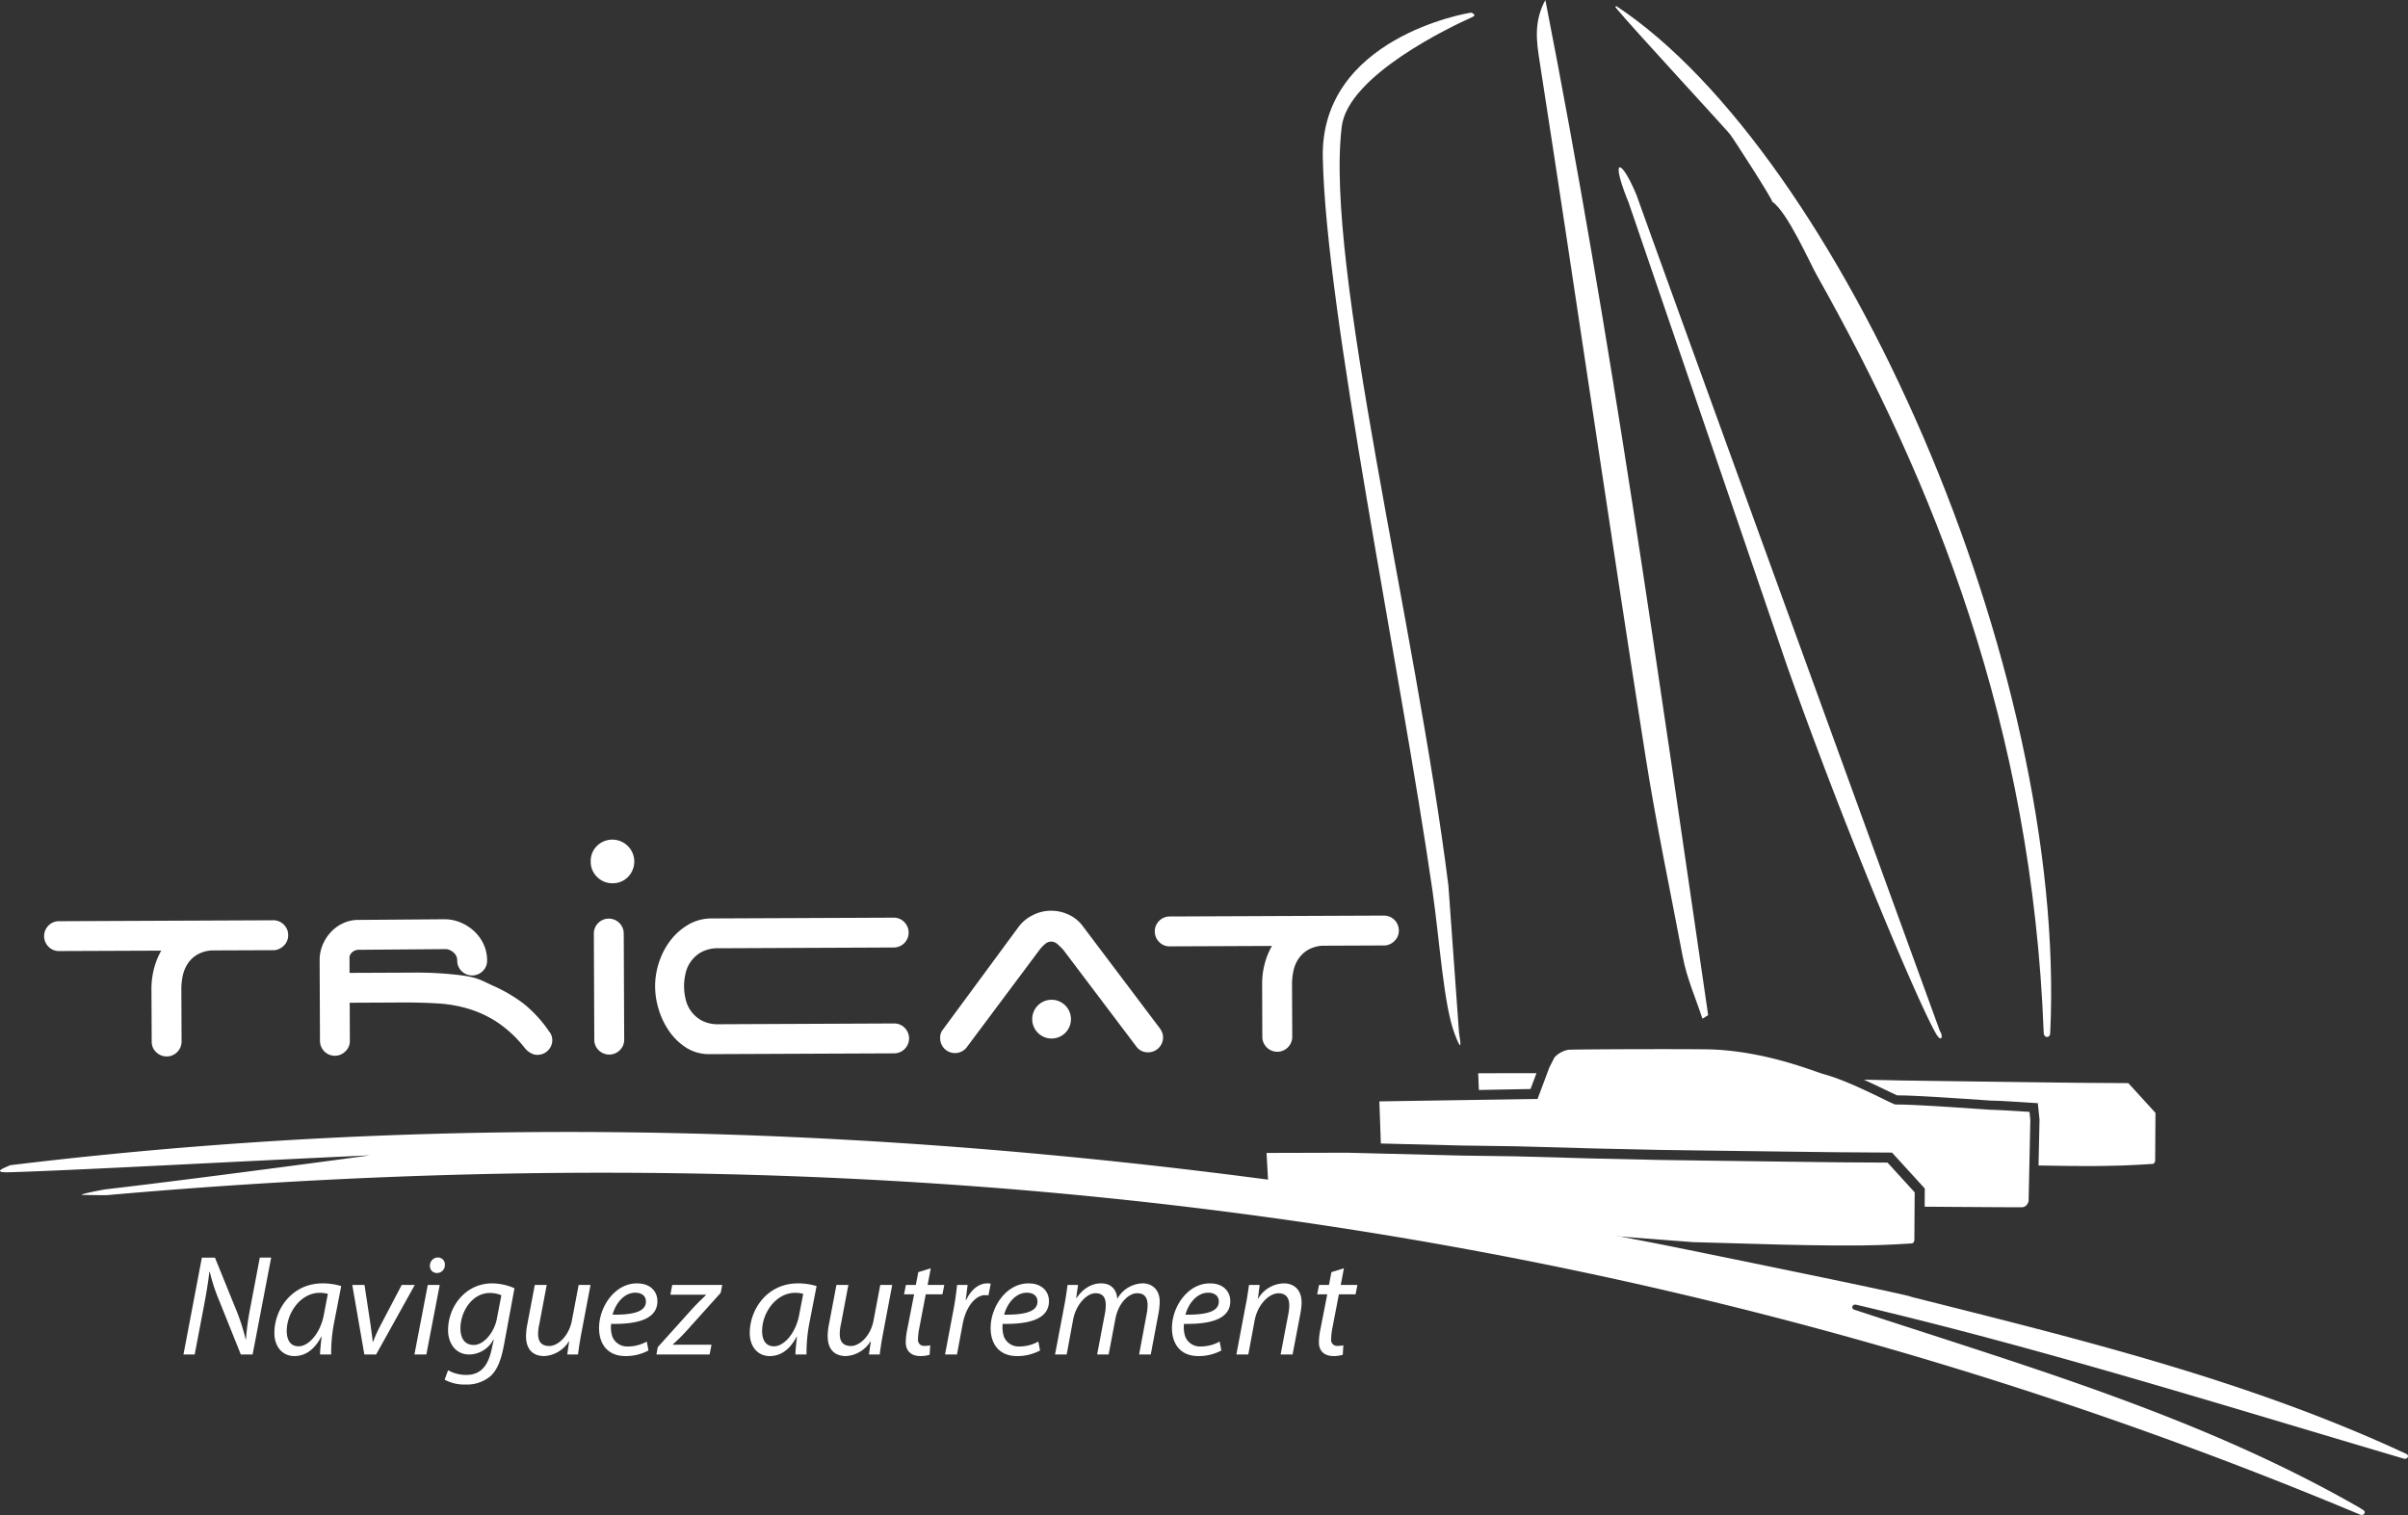
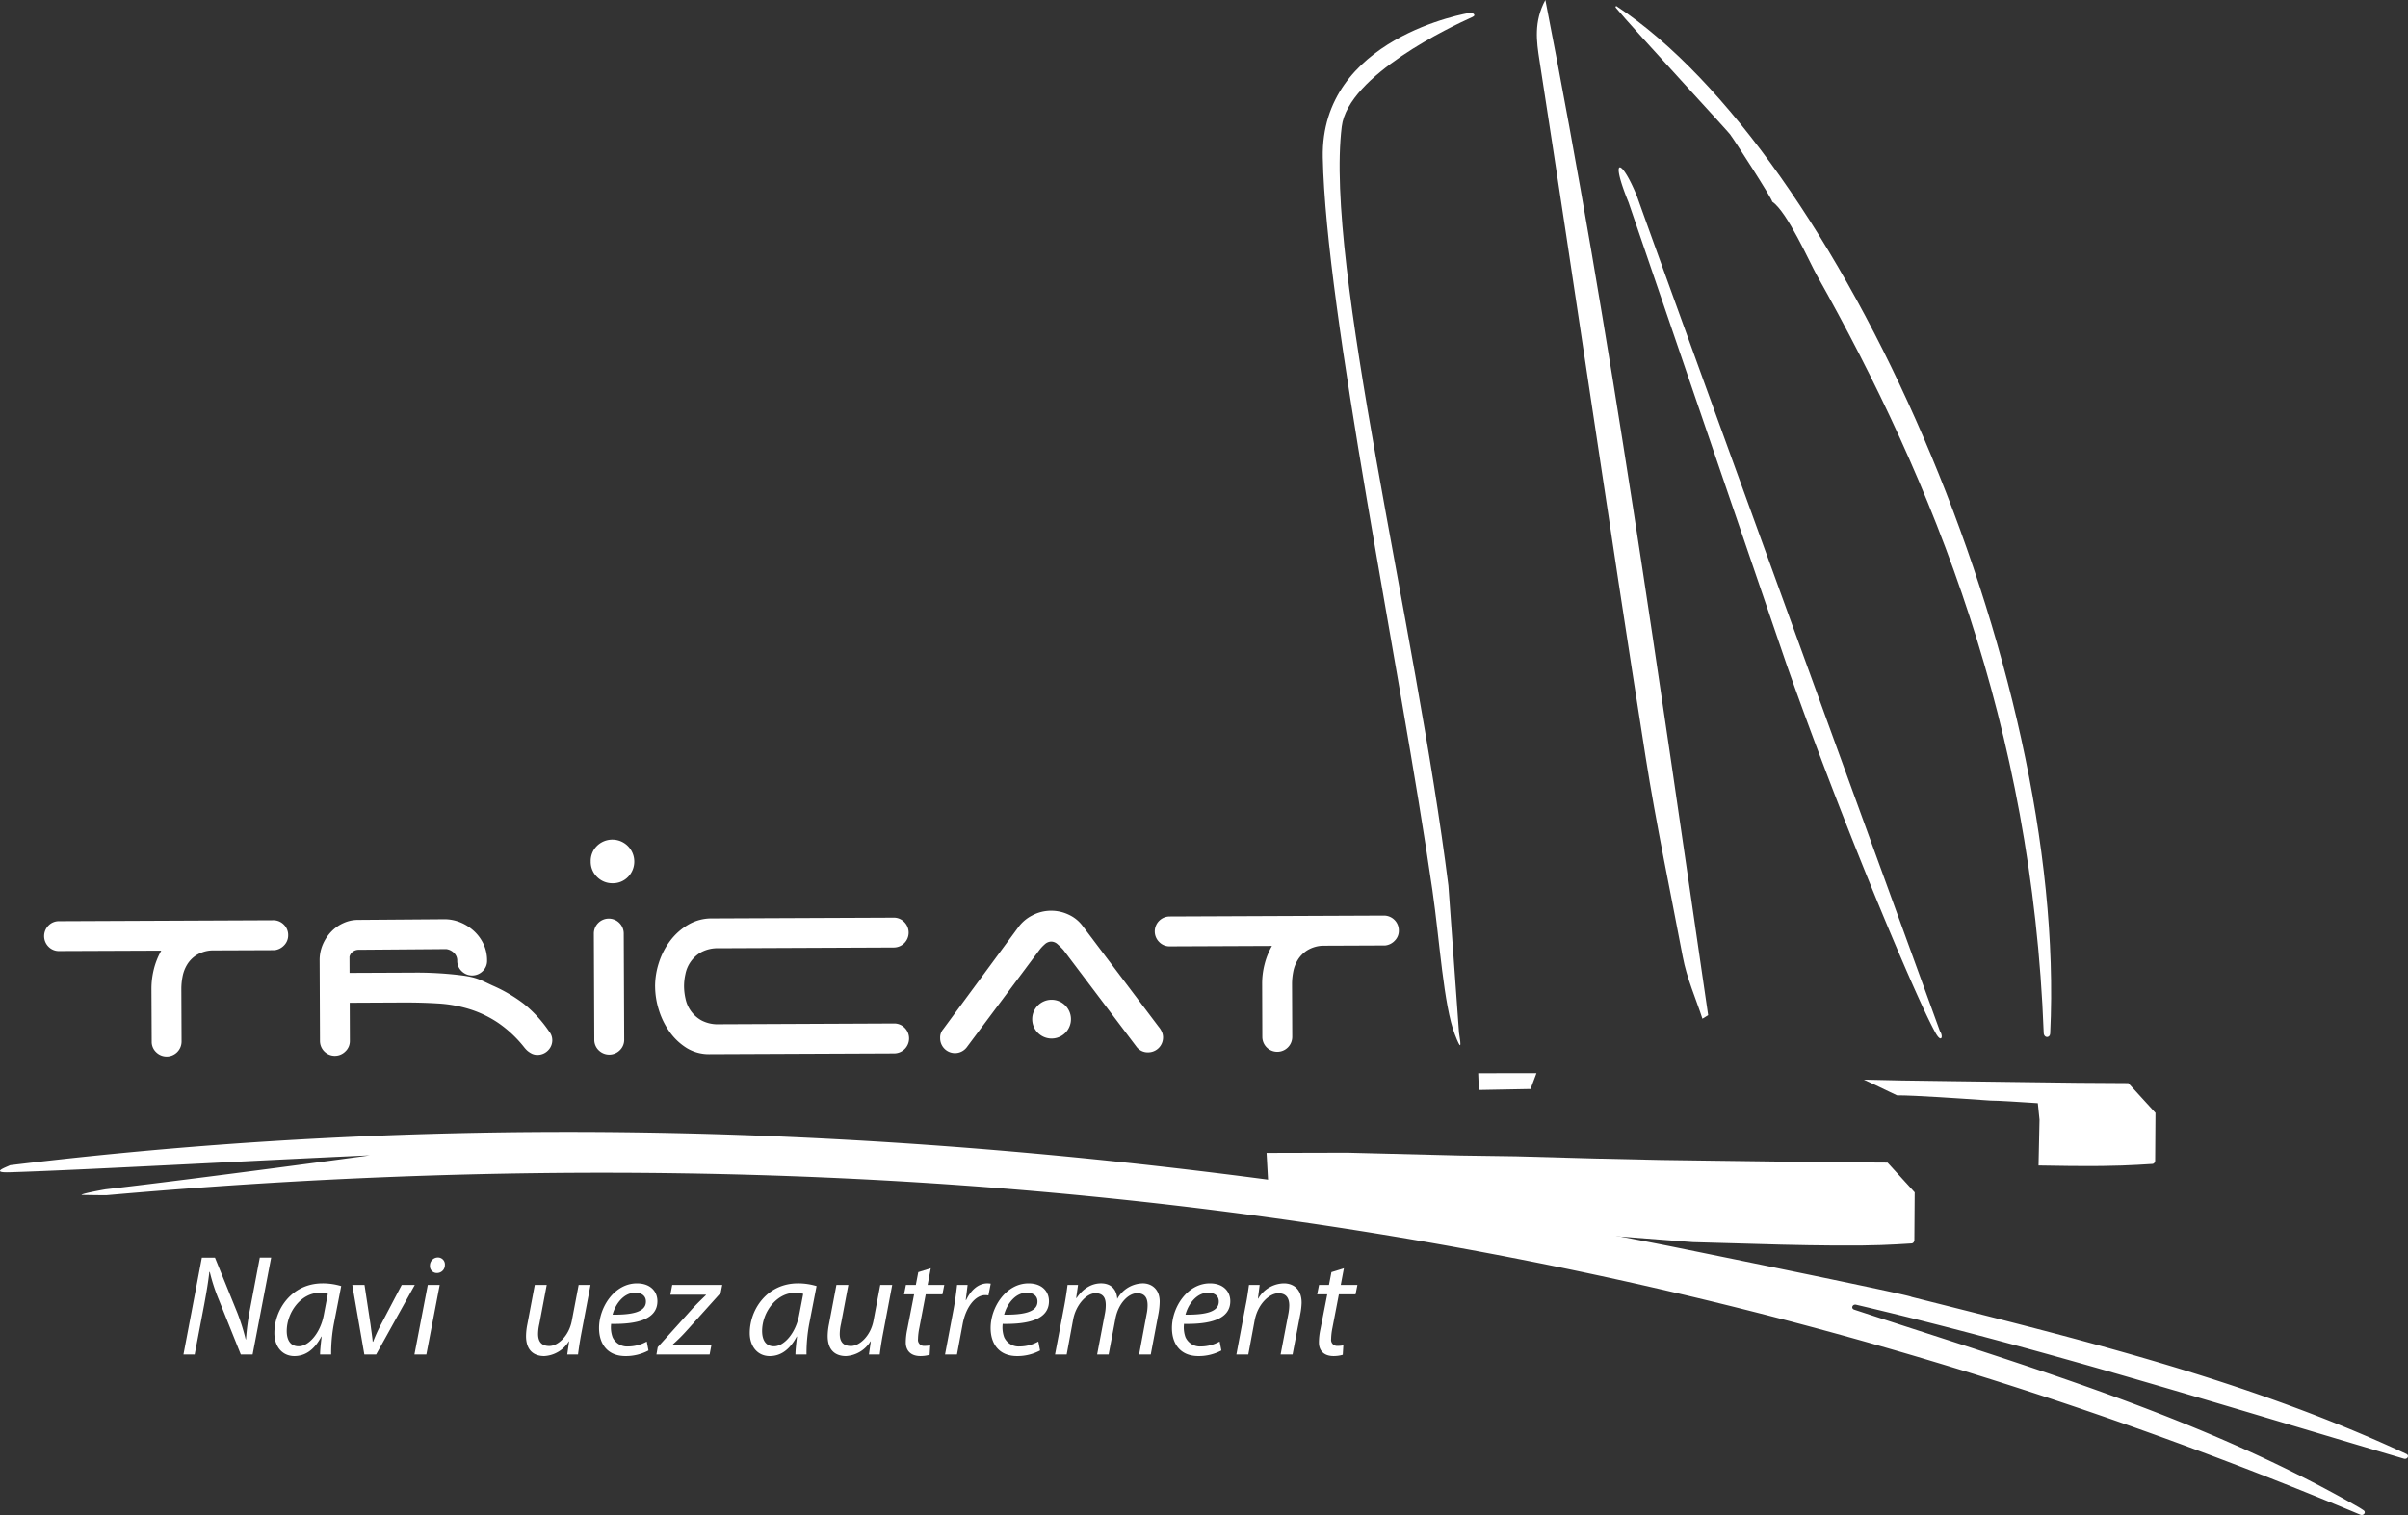
<svg xmlns="http://www.w3.org/2000/svg" id="Groupe_2" data-name="Groupe 2" width="674" height="424.076" viewBox="0 0 674 424.076">
  <rect x="0" y="0" width="674" height="424.076" fill="#333333" stroke="none" />
  <defs>
    <clipPath id="clip-path">
      <rect id="Rectangle_1" data-name="Rectangle 1" width="674" height="424.076" fill="#fff" />
    </clipPath>
  </defs>
  <g id="Groupe_1" data-name="Groupe 1" clip-path="url(#clip-path)">
    <path id="Tracé_1" data-name="Tracé 1" d="M535.167,637.5c46.928,11.832,93.967,23.229,138.384,43.917.923.43.291,1.619-.7,1.325C621.9,667.7,571.175,651.775,519.546,639.65c-1.05-.247-1.564,1.045-.55,1.38,47.872,15.8,96.359,29.663,140.987,55.171.537.307,1.059.642,1.59,1.006.795.546-.012,1.6-.93,1.217C456.481,612.881,245.765,589.882,29.877,608.982c-.509.045-7.051-.072-7.051-.072,0-.366,6.436-1.531,6.867-1.58,24.578-2.823,73.587-9.43,73.787-9.488C69.6,599.358,22,601.993,2.627,602.569c-5.572.166-.652-1.513,0-1.878a.953.953,0,0,1,.349-.109c155.743-18.914,310.282-7.759,464.438,22.672,0,0,66.014,13.4,67.541,14.172a1.045,1.045,0,0,0,.212.074" transform="translate(0 -274.43)" fill="#fff" />
    <path id="Tracé_2" data-name="Tracé 2" d="M843.8,3.506c4.9,5.978,33.169,36.445,32.213,35.775.482.5,11.715,17.876,11.662,18.637,4.17,2.747,10.5,17.06,12.467,20.563,32.638,58.029,60.261,126.067,63.52,212.135.055,1.443,1.742,1.512,1.811.073C970.437,188.021,906.4,44.342,844.007,3.142c-.075-.049-.205.363-.205.363" transform="translate(-391.625 -1.457)" fill="#fff" />
    <path id="Tracé_3" data-name="Tracé 3" d="M727.865,292.6c-3.149-8.2-4.211-26.092-6.273-40.349-9.092-62.83-29.813-161.654-30.681-205.1-.668-33.4,40.3-40.437,41.556-40.54,0,0,1.756.587.277,1.245-5.7,2.538-34.758,16.266-36.526,30.633-4.8,38.9,20.684,139.375,29.849,212.452l2.973,41.194c.661,3.992.61,5.116-1.176.462" transform="translate(-320.661 -3.068)" fill="#fff" />
    <path id="Tracé_4" data-name="Tracé 4" d="M935.376,329.187c1.019,1.47.455,3.443-1.155.621-5.214-9.137-25.969-58.4-41.763-103.239L848.224,97.2c-5.371-13.129-1.987-12.39,2.353-1.726C858.88,118.94,935.376,329.187,935.376,329.187ZM849.935,96.231l.046.129a1.171,1.171,0,0,0-.046-.129" transform="translate(-392.396 -40.568)" fill="#fff" />
    <path id="Tracé_5" data-name="Tracé 5" d="M849.073,285.153c-1.875-5.764-4.356-11.243-5.51-17.346-3.5-18.507-7.432-37.135-10.387-55.878-10.245-64.954-19.609-130-29.715-195.009-.825-5.3-1.63-10.889,1.65-16.92,18.509,94.366,31.67,189.4,45.568,284.155l-1.605,1" transform="translate(-372.563)" fill="#fff" />
    <path id="Tracé_6" data-name="Tracé 6" d="M786.742,565.01l1.665-4.438-16.314.024.187,4.684Z" transform="translate(-358.344 -260.173)" fill="#fff" />
    <path id="Tracé_7" data-name="Tracé 7" d="M662,610.333l-.451-8.145,22.556-.058,31.739.794,15.55.222,22.207.613,18.188.4,13.413.187,21.191.277,14.8.185,14.166.089,7.6,8.329-.089,13.422s-.088.942-.967.883c-.412-.027-5.654.48-14.014.561-9.481.092-22.193-.237-22.193-.237l-24.842-.7-20.868-1.6-21.517-2.141-16-2.081L713.4,620.1l-13.361-1.905-12.5-2.221-14.532-2.984-6.953-1.5Z" transform="translate(-307.039 -279.46)" fill="#fff" />
-     <path id="Tracé_8" data-name="Tracé 8" d="M891.546,565c-.32.011-20.912-1.548-26.59-1.466-.795.011-12.228-6.353-19.88-8.432-2.87-.78-15.738-6.272-31.172-6.977-3.774-.173-38.313-.092-40.554.083a6.944,6.944,0,0,0-3.883,2.156l-1.4,2.741-3.326,8.866-44.278.679.415,11.792,22.367.559,15.572.223,22.2.612,18.17.4,13.4.187,21.189.277,14.789.185,15.389.1,9.174,10.051-.034,5.093c12.636.093,26.425.186,27.227.158,1.5-.053,1.866-1.7,1.866-1.7l.484-22.7-.235-2.3s-9.5-.624-10.889-.575" transform="translate(-334.38 -254.352)" fill="#fff" />
    <path id="Tracé_9" data-name="Tracé 9" d="M1047.549,564.937l-14.165-.09-14.8-.185-21.192-.278-13.413-.187-10.455-.229c2.354,1.066,4.546,2.13,6.262,2.964,1.151.559,2.434,1.183,3.007,1.427h.063c5.014,0,18.084.909,23.773,1.306,1.258.087,2.119.148,2.391.163,1.718-.031,9.464.479,11.034.582l2.168.143.471,4.619-.274,12.822c4.558.089,11.74.2,17.661.138,8.361-.081,13.6-.589,14.014-.561.879.058.967-.883.967-.883l.09-13.422Z" transform="translate(-451.832 -261.749)" fill="#fff" />
    <path id="Tracé_10" data-name="Tracé 10" d="M87.147,480.708a4.083,4.083,0,0,1,2.975,1.209,4.03,4.03,0,0,1,1.228,2.956,3.963,3.963,0,0,1-1.119,2.837,4.332,4.332,0,0,1-2.7,1.37l-17.5.07a9.021,9.021,0,0,0-4.312,1.285,8.248,8.248,0,0,0-2.641,2.667,9.941,9.941,0,0,0-1.293,3.4,17.677,17.677,0,0,0-.334,3.311l.063,14.822a4.185,4.185,0,0,1-7.132,2.979,3.969,3.969,0,0,1-1.23-2.952l-.073-14.808a22.521,22.521,0,0,1,.676-5.46,20.522,20.522,0,0,1,2.072-5.182l-28.577.114a4.021,4.021,0,0,1-2.967-1.2,4.193,4.193,0,0,1-.033-5.927,4.034,4.034,0,0,1,2.965-1.23Z" transform="translate(-10.69 -223.106)" fill="#fff" />
    <path id="Tracé_11" data-name="Tracé 11" d="M232.078,513.935a4.02,4.02,0,0,1-1.2,2.963,4.077,4.077,0,0,1-2.956,1.233,3.529,3.529,0,0,1-1.57-.336,6.357,6.357,0,0,1-1.31-.871,8.145,8.145,0,0,1-.8-.872,33.315,33.315,0,0,0-7.387-6.925,30.771,30.771,0,0,0-7.992-3.808,37.166,37.166,0,0,0-8.847-1.574q-4.662-.288-9.982-.264l-14.66.072.041,10.637a3.942,3.942,0,0,1-1.244,2.968,4.161,4.161,0,0,1-7.119-2.933l-.094-22.4a11.049,11.049,0,0,1,.939-4.7,12.05,12.05,0,0,1,2.426-3.589,10.9,10.9,0,0,1,3.381-2.317,9.763,9.763,0,0,1,3.833-.853l24.218-.183a11.658,11.658,0,0,1,4.621.891,12.691,12.691,0,0,1,3.852,2.471,11.732,11.732,0,0,1,2.632,3.644,10.742,10.742,0,0,1,.966,4.53,3.939,3.939,0,0,1-1.205,2.96,4.19,4.19,0,0,1-5.924.02,3.962,3.962,0,0,1-1.225-2.948,2.9,2.9,0,0,0-.934-2.171,3.747,3.747,0,0,0-2.134-1.042l-24.4.193a2.771,2.771,0,0,0-1.816.576,2.406,2.406,0,0,0-.875,1.356l.018,4.531,17.777-.077a101.1,101.1,0,0,1,13.853.805c4.129.569,5.132,1.3,8.354,2.789a42.278,42.278,0,0,1,8.74,5.1,35.678,35.678,0,0,1,7.136,7.774,3.79,3.79,0,0,1,.879,2.353" transform="translate(-77.491 -222.862)" fill="#fff" />
    <path id="Tracé_12" data-name="Tracé 12" d="M317.451,516.729a4.2,4.2,0,0,1-5.912.021,4.047,4.047,0,0,1-1.237-2.96l-.125-29.62a4.185,4.185,0,1,1,8.369-.045l.125,29.634a4.034,4.034,0,0,1-1.221,2.97" transform="translate(-143.959 -222.761)" fill="#fff" />
    <path id="Tracé_13" data-name="Tracé 13" d="M342.167,498.623a21.335,21.335,0,0,1,1.064-6.664,20.473,20.473,0,0,1,3.148-6.12,17.293,17.293,0,0,1,5.04-4.509,12.882,12.882,0,0,1,6.7-1.765l50.8-.216a4,4,0,0,1,2.963,1.2,4.171,4.171,0,0,1-2.929,7.152l-48.967.211a9.836,9.836,0,0,0-4.921,1.107,9.042,9.042,0,0,0-4.411,6.128,15.762,15.762,0,0,0-.381,3.435,16.145,16.145,0,0,0,.41,3.438,9.022,9.022,0,0,0,4.463,6.081,9.777,9.777,0,0,0,4.933,1.081l48.959-.218a4.08,4.08,0,0,1,2.975,1.206,4.186,4.186,0,0,1-2.933,7.161l-51.668.221a11.936,11.936,0,0,1-6.375-1.71,16.675,16.675,0,0,1-4.76-4.476,21.475,21.475,0,0,1-3.036-6.126,22.289,22.289,0,0,1-1.07-6.621" transform="translate(-158.806 -222.475)" fill="#fff" />
    <path id="Tracé_14" data-name="Tracé 14" d="M498.472,514a4.15,4.15,0,0,1-7.407-2.583,3.564,3.564,0,0,1,.849-2.525l21.063-28.591a10.969,10.969,0,0,1,3.9-3.275,11.206,11.206,0,0,1,5.226-1.294,11.375,11.375,0,0,1,4.973,1.121,10.1,10.1,0,0,1,3.852,3.118L552.215,508.2a5.612,5.612,0,0,1,.861,1.346,3.687,3.687,0,0,1,.374,1.618,4.164,4.164,0,0,1-4.175,4.2,3.914,3.914,0,0,1-3.314-1.639L525.547,486.7a19.868,19.868,0,0,0-1.537-1.515,2.729,2.729,0,0,0-1.87-.817,2.781,2.781,0,0,0-1.872.828,11,11,0,0,0-1.432,1.537Zm18.362-7.926a5.415,5.415,0,0,1,9.211-3.867,5.421,5.421,0,1,1-9.211,3.867" transform="translate(-227.913 -220.799)" fill="#fff" />
    <path id="Tracé_15" data-name="Tracé 15" d="M667.277,478.263a4.156,4.156,0,0,1,4.193,4.16,3.882,3.882,0,0,1-1.115,2.834,4.249,4.249,0,0,1-2.688,1.368l-17.524.072a8.986,8.986,0,0,0-4.3,1.286,8.334,8.334,0,0,0-2.648,2.669,9.751,9.751,0,0,0-1.291,3.394,17.857,17.857,0,0,0-.327,3.316l.062,14.811a4.188,4.188,0,0,1-8.376.04l-.049-14.81a21.346,21.346,0,0,1,.666-5.453,20.358,20.358,0,0,1,2.074-5.191l-28.59.12a4.01,4.01,0,0,1-2.966-1.215,4.178,4.178,0,0,1,2.928-7.15Z" transform="translate(-279.937 -221.971)" fill="#fff" />
    <path id="Tracé_16" data-name="Tracé 16" d="M308.543,444.661a5.877,5.877,0,0,1,1.751-4.353,6.144,6.144,0,0,1,8.721,8.655,5.872,5.872,0,0,1-4.327,1.8,5.983,5.983,0,0,1-4.357-1.754,5.886,5.886,0,0,1-1.788-4.35" transform="translate(-143.201 -203.525)" fill="#fff" />
    <path id="Tracé_17" data-name="Tracé 17" d="M95.83,684.046l5.151-27.117h3.664l6.233,15.366a58.013,58.013,0,0,1,2.373,7.567l.078-.08a70.124,70.124,0,0,1,1.131-8.448l2.735-14.406h3.18l-5.193,27.117h-3.3l-6.151-15.332a50.169,50.169,0,0,1-2.536-7.8l-.12.048c-.283,2.528-.724,5.223-1.407,8.925l-2.7,14.164Z" transform="translate(-44.477 -304.894)" fill="#fff" />
    <path id="Tracé_18" data-name="Tracé 18" d="M156.1,690.286c0-1.163.2-3.013.441-5.026h-.081c-2.129,4.018-4.785,5.466-7.56,5.466-3.419,0-5.591-2.736-5.591-6.434,0-6.759,4.99-13.918,13.477-13.918a18.09,18.09,0,0,1,5.23.76l-1.973,10.143a44.324,44.324,0,0,0-.841,9.01Zm2.173-16.977a8.532,8.532,0,0,0-2.333-.285c-5.029,0-9.132,5.269-9.173,10.66,0,2.17.763,4.306,3.34,4.306,2.773,0,6.071-3.621,7.04-8.81Z" transform="translate(-66.51 -311.133)" fill="#fff" />
    <path id="Tracé_19" data-name="Tracé 19" d="M187.429,671.194l1.69,11.106c.283,2.216.523,3.7.6,4.781h.122a44.928,44.928,0,0,1,2.05-4.541l5.954-11.346h3.657l-10.819,19.473h-3.3l-3.377-19.473Z" transform="translate(-85.404 -311.515)" fill="#fff" />
    <path id="Tracé_20" data-name="Tracé 20" d="M216.462,684.013,220.2,664.54h3.341L219.8,684.013Zm6.233-22.809a1.918,1.918,0,0,1-1.887-2.093,2.233,2.233,0,0,1,2.208-2.253,1.939,1.939,0,0,1,1.972,2.1,2.2,2.2,0,0,1-2.254,2.245Z" transform="translate(-100.464 -304.861)" fill="#fff" />
-     <path id="Tracé_21" data-name="Tracé 21" d="M233.2,694.7A10.255,10.255,0,0,0,238.353,696c3.258,0,5.827-1.691,6.994-6.962l.647-2.893h-.12a7.784,7.784,0,0,1-6.761,4.143c-3.9,0-5.909-3.306-5.909-6.759-.042-6.6,4.822-13.154,12.345-13.154a15.829,15.829,0,0,1,6.237,1.365l-2.978,16.087c-.8,4.109-1.889,6.967-3.94,8.692a10.278,10.278,0,0,1-6.8,2.173,11.53,11.53,0,0,1-5.83-1.363Zm14.922-21a8.347,8.347,0,0,0-3.218-.64c-4.867,0-8.209,5.063-8.246,9.895,0,2.136.765,4.664,3.738,4.664,2.856,0,5.794-3.624,6.479-7.44Z" transform="translate(-107.785 -311.133)" fill="#fff" />
    <path id="Tracé_22" data-name="Tracé 22" d="M292.8,671.194l-2.615,13.8c-.4,2.173-.684,4.058-.886,5.674h-3.014L286.81,687h-.078a8.668,8.668,0,0,1-6.884,4.109c-2.495,0-5.1-1.205-5.1-5.626a17.612,17.612,0,0,1,.362-3.259l2.089-11.028h3.341l-2.051,10.868a13.105,13.105,0,0,0-.362,2.848c0,2.013.846,3.378,3.138,3.378,2.414,0,5.51-2.808,6.313-7.119l1.9-9.975Z" transform="translate(-127.514 -311.515)" fill="#fff" />
    <path id="Tracé_23" data-name="Tracé 23" d="M326.732,689.155a13.359,13.359,0,0,1-6.434,1.571c-5.15,0-7.4-3.538-7.4-7.85,0-5.866,4.342-12.5,10.616-12.5,3.707,0,5.717,2.213,5.717,4.981,0,5.117-5.754,6.487-12.951,6.357a7.965,7.965,0,0,0,.4,3.706,4.434,4.434,0,0,0,4.341,2.616,10.836,10.836,0,0,0,5.23-1.374Zm-.722-13.719c0-1.562-1.2-2.45-2.976-2.45-3.177,0-5.55,3.093-6.354,6.154,5.23.04,9.33-.638,9.33-3.662Z" transform="translate(-145.222 -311.133)" fill="#fff" />
    <path id="Tracé_24" data-name="Tracé 24" d="M343.232,688.62l9.453-10.508c1.649-1.8,2.738-2.808,4.022-4.061l.041-.121H346.77l.524-2.735h14l-.438,2.21-9.337,10.38a46.058,46.058,0,0,1-4.023,4.021v.123h10.781l-.52,2.738H342.871Z" transform="translate(-159.133 -311.515)" fill="#fff" />
    <path id="Tracé_25" data-name="Tracé 25" d="M404.4,690.286c0-1.163.2-3.013.44-5.026h-.077c-2.131,4.018-4.786,5.466-7.563,5.466-3.417,0-5.589-2.736-5.589-6.434,0-6.759,4.989-13.918,13.475-13.918a18.073,18.073,0,0,1,5.231.76l-1.974,10.143a44.243,44.243,0,0,0-.841,9.01Zm2.175-16.977a8.515,8.515,0,0,0-2.332-.285c-5.029,0-9.135,5.269-9.174,10.66,0,2.17.761,4.306,3.337,4.306,2.777,0,6.075-3.621,7.039-8.81Z" transform="translate(-181.756 -311.133)" fill="#fff" />
    <path id="Tracé_26" data-name="Tracé 26" d="M450.382,671.194l-2.61,13.8c-.409,2.173-.69,4.058-.888,5.674h-3.019l.518-3.669H444.3a8.65,8.65,0,0,1-6.876,4.109c-2.5,0-5.108-1.205-5.108-5.626a17.639,17.639,0,0,1,.36-3.259l2.092-11.028h3.341l-2.056,10.868a13.168,13.168,0,0,0-.357,2.848c0,2.013.842,3.378,3.137,3.378,2.41,0,5.507-2.808,6.315-7.119l1.889-9.975Z" transform="translate(-200.649 -311.515)" fill="#fff" />
    <path id="Tracé_27" data-name="Tracé 27" d="M479.682,662.486l-.883,4.666h4.663l-.52,2.624h-4.671l-1.8,9.439a16.9,16.9,0,0,0-.365,3.1,1.672,1.672,0,0,0,1.849,1.893,6.729,6.729,0,0,0,1.569-.157l-.161,2.658a9.189,9.189,0,0,1-2.572.355c-2.977,0-4.107-1.813-4.107-3.778a17.966,17.966,0,0,1,.407-3.661l1.927-9.849H472.2l.526-2.624H475.5l.683-3.579Z" transform="translate(-219.156 -307.473)" fill="#fff" />
    <path id="Tracé_28" data-name="Tracé 28" d="M493.61,690.286l2.372-12.556c.483-2.53.806-5.1,1.006-6.917h2.937c-.161,1.363-.326,2.736-.521,4.226h.12c1.245-2.653,3.336-4.666,5.954-4.666a7.191,7.191,0,0,1,.924.077l-.644,3.3a4.31,4.31,0,0,0-.888-.085c-2.893,0-5.466,3.5-6.317,8.042l-1.6,8.575Z" transform="translate(-229.094 -311.133)" fill="#fff" />
    <path id="Tracé_29" data-name="Tracé 29" d="M531.259,689.155a13.385,13.385,0,0,1-6.438,1.571c-5.148,0-7.4-3.538-7.4-7.85,0-5.866,4.341-12.5,10.621-12.5,3.7,0,5.709,2.213,5.709,4.981,0,5.117-5.752,6.487-12.952,6.357a8.124,8.124,0,0,0,.4,3.706,4.439,4.439,0,0,0,4.348,2.616,10.821,10.821,0,0,0,5.224-1.374Zm-.727-13.719c0-1.562-1.205-2.45-2.978-2.45-3.176,0-5.547,3.093-6.353,6.154,5.23.04,9.331-.638,9.331-3.662Z" transform="translate(-240.146 -311.133)" fill="#fff" />
    <path id="Tracé_30" data-name="Tracé 30" d="M551.067,690.286l2.618-13.8c.4-2.173.682-4.064.883-5.671h2.937l-.525,3.656h.121c1.811-2.688,4.26-4.1,6.838-4.1,2.979,0,4.386,1.888,4.547,4.346a8.345,8.345,0,0,1,7.165-4.346c2.245,0,4.71,1.451,4.71,5.106a20.129,20.129,0,0,1-.33,3.3l-2.168,11.5H574.6l2.09-11.223a12.656,12.656,0,0,0,.282-2.538c0-2.055-.761-3.381-2.935-3.381-2.412,0-5.269,2.818-6.074,7.162l-1.892,9.98h-3.218l2.174-11.423a12.455,12.455,0,0,0,.239-2.379c0-1.645-.444-3.341-2.893-3.341s-5.469,3.219-6.238,7.367l-1.809,9.775Z" transform="translate(-255.761 -311.133)" fill="#fff" />
    <path id="Tracé_31" data-name="Tracé 31" d="M625.968,689.155a13.348,13.348,0,0,1-6.434,1.571c-5.149,0-7.4-3.538-7.4-7.85,0-5.866,4.341-12.5,10.625-12.5,3.7,0,5.706,2.213,5.706,4.981,0,5.117-5.754,6.487-12.956,6.357a8.146,8.146,0,0,0,.4,3.706,4.444,4.444,0,0,0,4.343,2.616,10.836,10.836,0,0,0,5.229-1.374Zm-.725-13.719c0-1.562-1.2-2.45-2.973-2.45-3.176,0-5.552,3.093-6.357,6.154,5.234.04,9.33-.638,9.33-3.662Z" transform="translate(-284.104 -311.133)" fill="#fff" />
    <path id="Tracé_32" data-name="Tracé 32" d="M645.786,690.286l2.6-13.8c.456-2.173.693-4.064.933-5.671H652.3l-.486,3.826h.08a8.517,8.517,0,0,1,7.2-4.266c2.331,0,4.949,1.32,4.949,5.426a18.792,18.792,0,0,1-.363,3.139l-2.165,11.348h-3.349l2.141-11.223a13.6,13.6,0,0,0,.28-2.487c0-1.989-.766-3.432-3.067-3.432-2.37,0-5.746,2.858-6.636,7.69l-1.76,9.452Z" transform="translate(-299.722 -311.133)" fill="#fff" />
    <path id="Tracé_33" data-name="Tracé 33" d="M695.468,662.486l-.88,4.666h4.663l-.522,2.624h-4.666l-1.816,9.439a17.2,17.2,0,0,0-.357,3.1,1.673,1.673,0,0,0,1.853,1.893,6.748,6.748,0,0,0,1.568-.157l-.162,2.658a9.236,9.236,0,0,1-2.568.355c-2.987,0-4.107-1.813-4.107-3.778a17.6,17.6,0,0,1,.406-3.661l1.93-9.849h-2.823l.522-2.624h2.776l.691-3.579Z" transform="translate(-319.308 -307.473)" fill="#fff" />
  </g>
</svg>